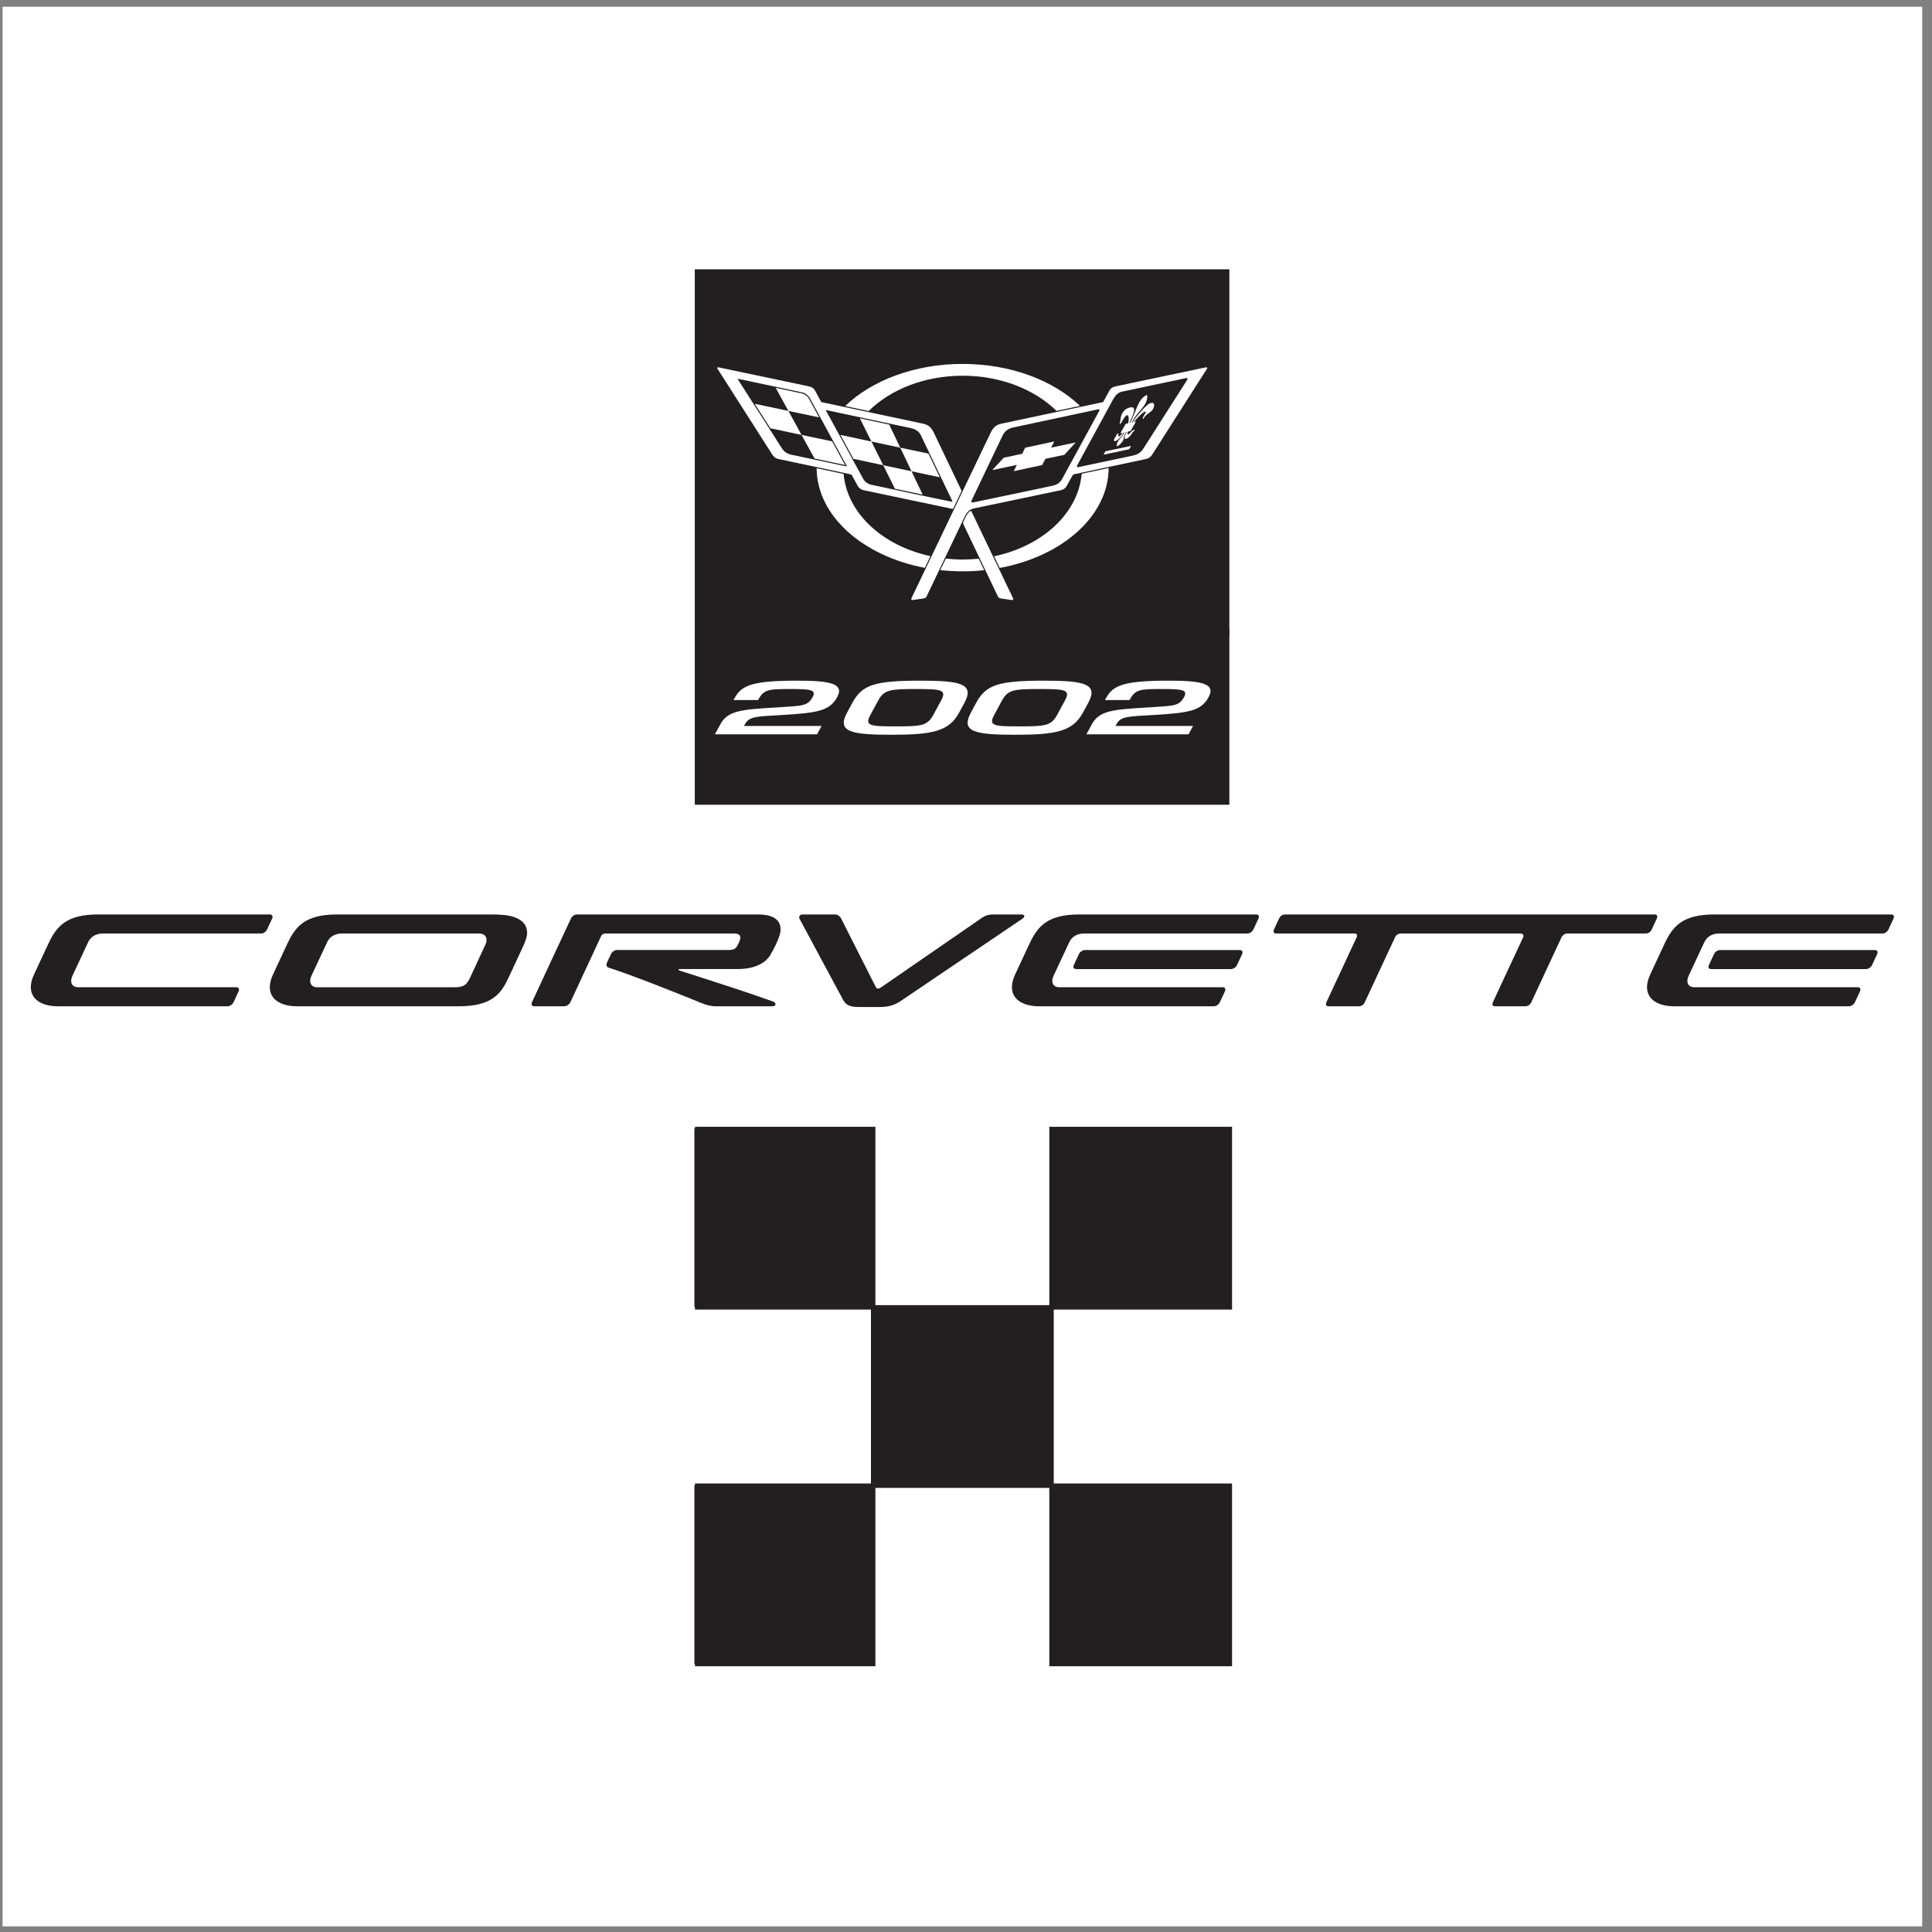
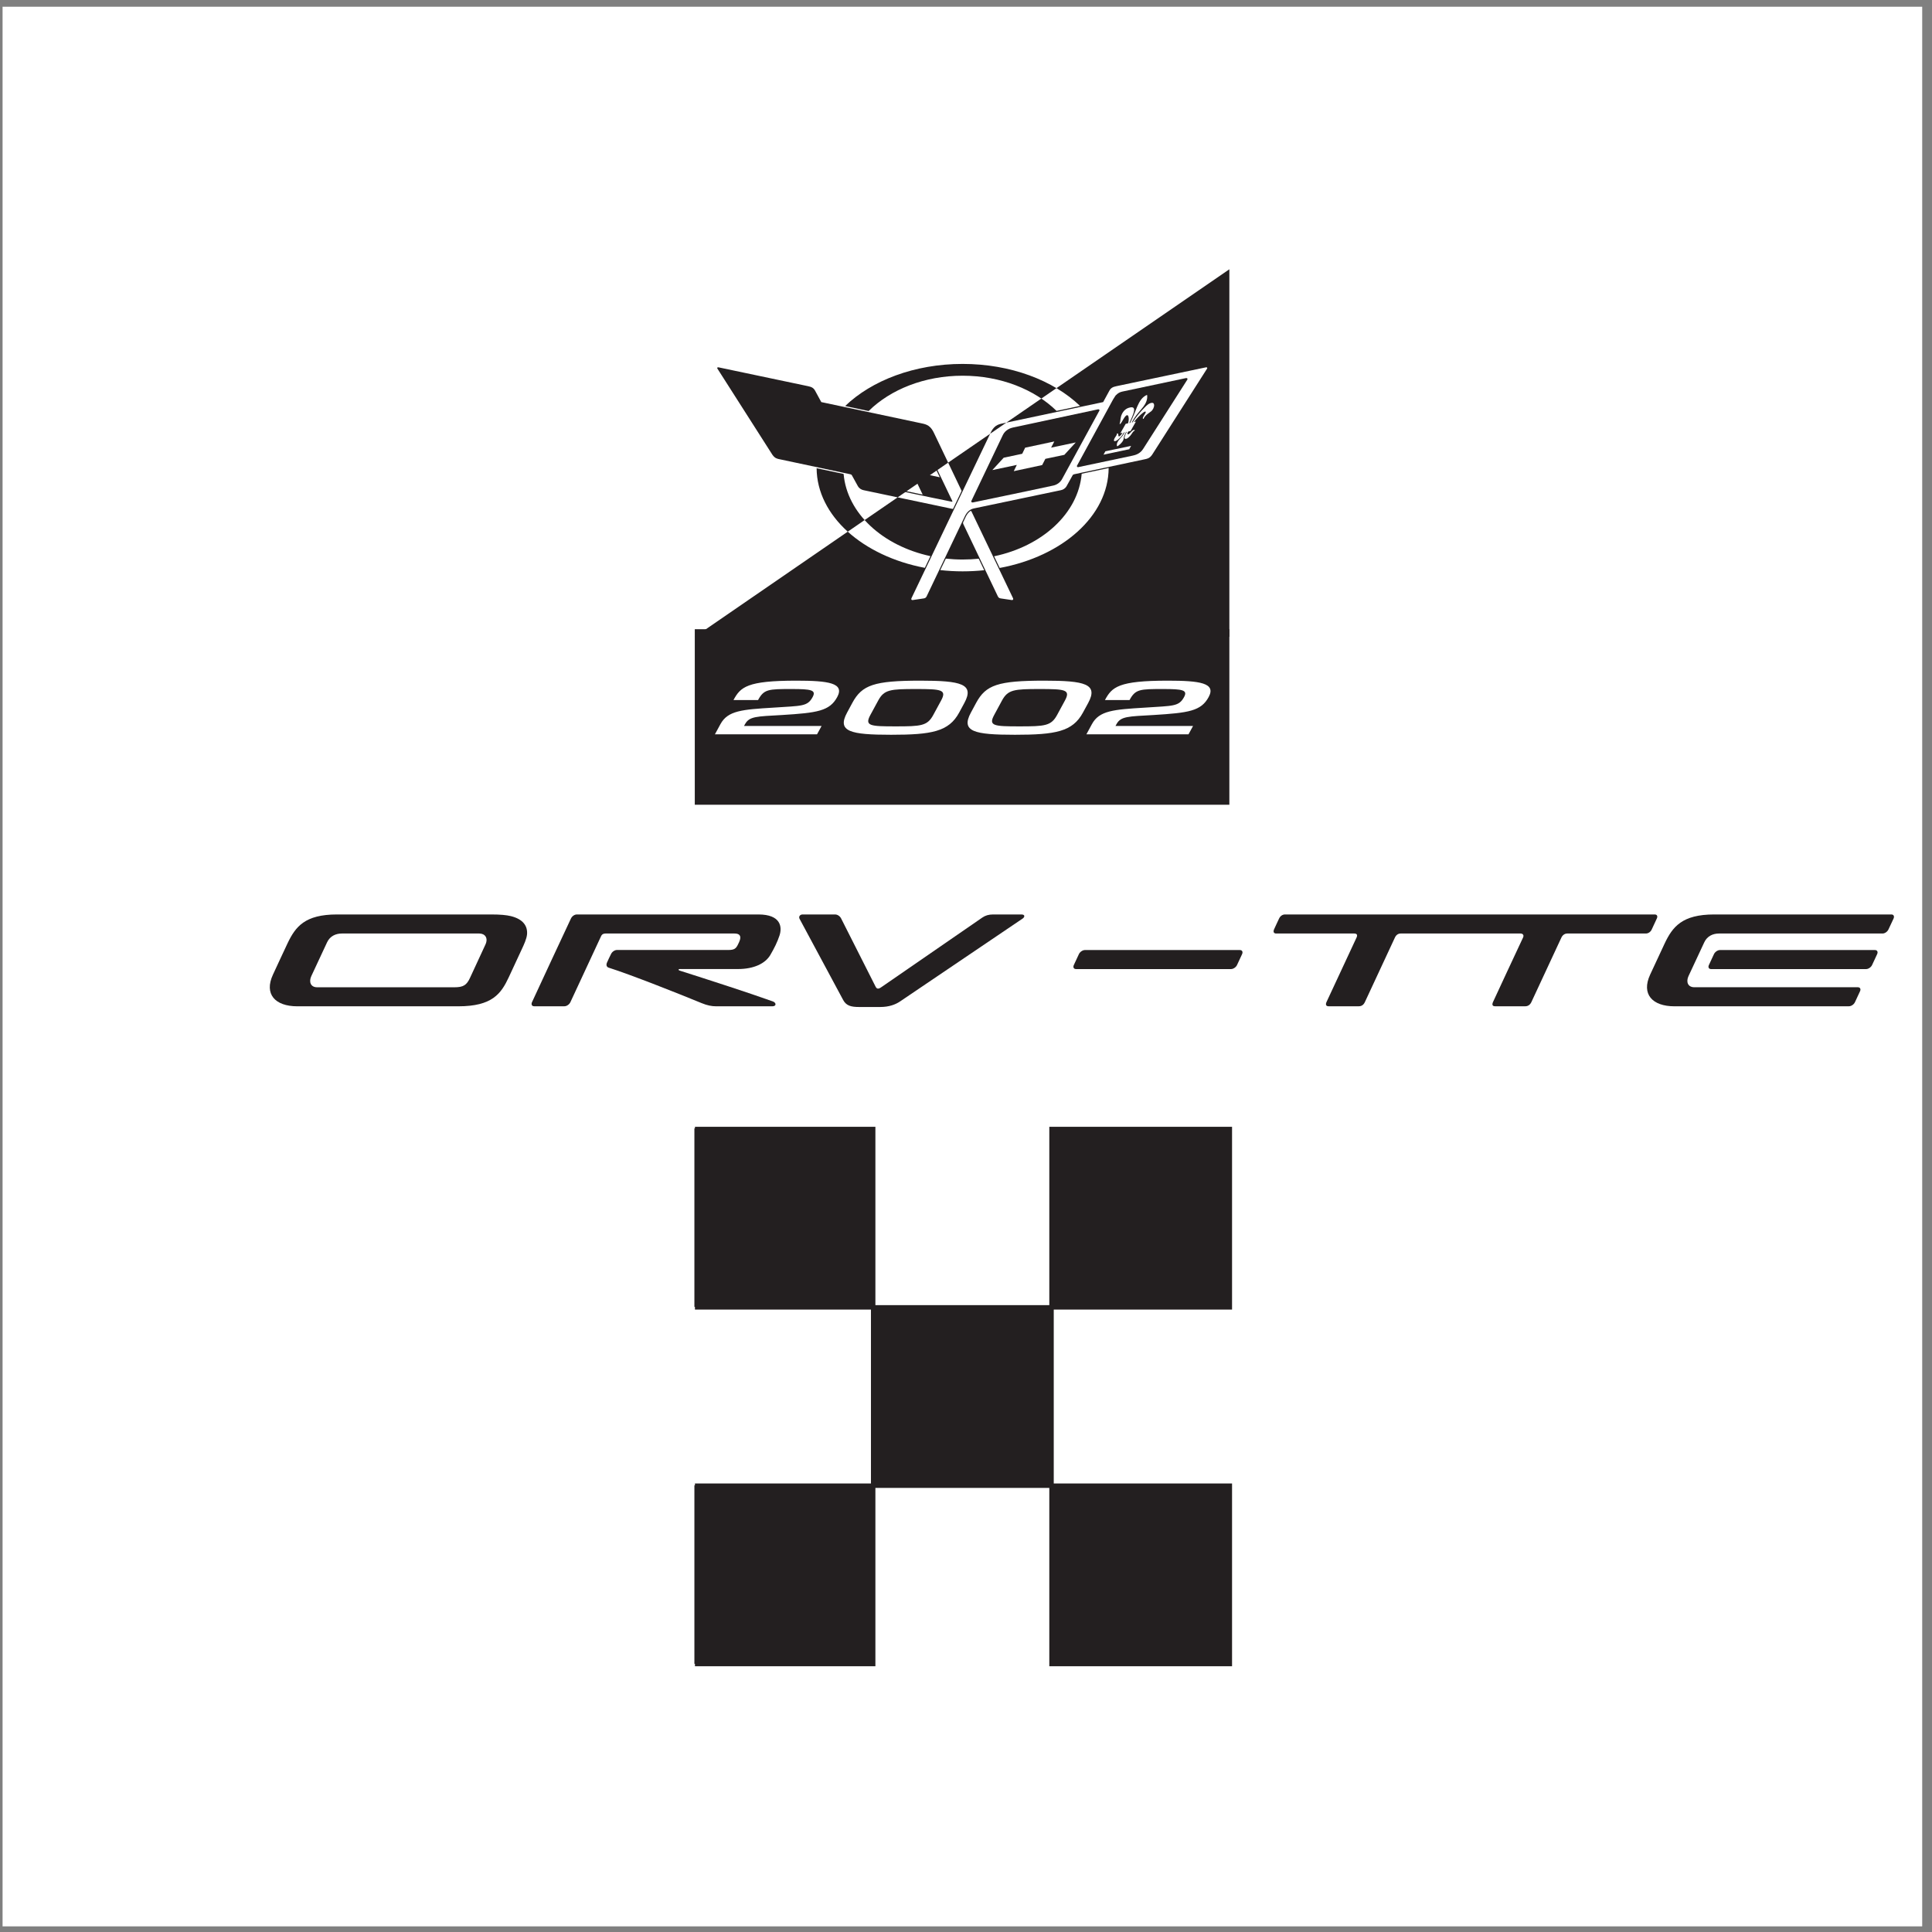
<svg xmlns="http://www.w3.org/2000/svg" width="194pt" height="194pt" viewBox="0 0 194 194" version="1.1">
  <rect x="0" y="0" width="194" height="194" fill="#808080" stroke="none" />
  <g id="surface1">
    <path style=" stroke:none;fill-rule:evenodd;fill:rgb(100%,100%,100%);fill-opacity:1;" d="M 0.258 0.676 L 193.016 0.676 L 193.016 193.434 L 0.258 193.434 L 0.258 0.676 " />
    <path style=" stroke:none;fill-rule:evenodd;fill:rgb(13.699%,12.199%,12.5%);fill-opacity:1;" d="M 69.727 113.305 L 87.609 113.305 L 87.609 131.227 L 69.727 131.227 L 69.727 113.305 " />
    <path style="fill:none;stroke-width:4.455;stroke-linecap:butt;stroke-linejoin:miter;stroke:rgb(13.699%,12.199%,12.5%);stroke-opacity:1;stroke-miterlimit:2.613;" d="M 697.821 806.308 L 876.792 806.308 L 876.792 627.233 L 697.821 627.233 " transform="matrix(0.1,0,0,-0.1,0,194)" />
    <path style=" stroke:none;fill-rule:evenodd;fill:rgb(13.699%,12.199%,12.5%);fill-opacity:1;" d="M 87.609 131.227 L 105.504 131.227 L 105.504 149.148 L 87.609 149.148 L 87.609 131.227 " />
    <path style="fill:none;stroke-width:4.455;stroke-linecap:butt;stroke-linejoin:miter;stroke:rgb(13.699%,12.199%,12.5%);stroke-opacity:1;stroke-miterlimit:2.613;" d="M 876.792 627.233 L 1055.88 627.233 L 1055.88 448.157 L 876.792 448.157 Z M 876.792 627.233 " transform="matrix(0.1,0,0,-0.1,0,194)" />
    <path style=" stroke:none;fill-rule:evenodd;fill:rgb(13.699%,12.199%,12.5%);fill-opacity:1;" d="M 105.504 113.305 L 123.395 113.305 L 123.395 131.227 L 105.504 131.227 L 105.504 113.305 " />
    <path style="fill:none;stroke-width:4.455;stroke-linecap:butt;stroke-linejoin:miter;stroke:rgb(13.699%,12.199%,12.5%);stroke-opacity:1;stroke-miterlimit:2.613;" d="M 1055.88 806.308 L 1234.928 806.308 L 1234.928 627.233 L 1055.88 627.233 Z M 1055.88 806.308 " transform="matrix(0.1,0,0,-0.1,0,194)" />
    <path style=" stroke:none;fill-rule:evenodd;fill:rgb(13.699%,12.199%,12.5%);fill-opacity:1;" d="M 69.727 149.148 L 87.609 149.148 L 87.609 167.07 L 69.727 167.07 L 69.727 149.148 " />
    <path style="fill:none;stroke-width:4.455;stroke-linecap:butt;stroke-linejoin:miter;stroke:rgb(13.699%,12.199%,12.5%);stroke-opacity:1;stroke-miterlimit:2.613;" d="M 697.821 448.157 L 876.792 448.157 L 876.792 269.082 L 697.821 269.082 " transform="matrix(0.1,0,0,-0.1,0,194)" />
    <path style=" stroke:none;fill-rule:evenodd;fill:rgb(13.699%,12.199%,12.5%);fill-opacity:1;" d="M 105.504 149.148 L 123.395 149.148 L 123.395 167.07 L 105.504 167.07 L 105.504 149.148 " />
    <path style="fill:none;stroke-width:4.455;stroke-linecap:butt;stroke-linejoin:miter;stroke:rgb(13.699%,12.199%,12.5%);stroke-opacity:1;stroke-miterlimit:2.613;" d="M 1055.88 448.157 L 1234.928 448.157 L 1234.928 269.082 L 1055.88 269.082 Z M 1055.88 448.157 " transform="matrix(0.1,0,0,-0.1,0,194)" />
    <path style=" stroke:none;fill-rule:evenodd;fill:rgb(13.699%,12.199%,12.5%);fill-opacity:1;" d="M 102.551 91.824 C 102.121 91.824 100.18 91.824 99.727 91.824 C 99.273 91.824 98.938 91.93 98.637 92.137 C 98.336 92.344 88.73 98.961 88.523 99.109 C 88.223 99.324 88.055 99.336 87.922 99.074 C 87.746 98.719 84.582 92.465 84.465 92.234 C 84.352 92.004 84.109 91.824 83.848 91.824 C 83.582 91.824 80.895 91.824 80.602 91.824 C 80.305 91.824 80.184 92.062 80.285 92.258 C 80.391 92.453 84.355 99.844 84.668 100.418 C 84.98 100.992 85.457 101.117 86.285 101.117 C 87.117 101.117 87.488 101.117 88.375 101.117 C 89.266 101.117 89.906 100.879 90.391 100.551 C 90.871 100.223 102.5 92.371 102.691 92.234 C 102.887 92.102 102.977 91.824 102.551 91.824 " />
    <path style=" stroke:none;fill-rule:evenodd;fill:rgb(13.699%,12.199%,12.5%);fill-opacity:1;" d="M 68.242 97.305 C 69.586 97.305 73.152 97.305 74.105 97.305 C 75.691 97.305 76.844 96.754 77.348 95.898 C 77.746 95.215 78.047 94.621 78.27 93.949 C 78.555 93.098 78.43 91.824 76.148 91.824 C 73.863 91.824 59.301 91.824 57.93 91.824 C 57.695 91.824 57.449 91.988 57.332 92.23 C 56.77 93.402 54.109 99.152 53.418 100.637 C 53.332 100.824 53.379 101.043 53.637 101.043 C 54.266 101.043 55.844 101.043 56.676 101.043 C 56.914 101.043 57.172 100.852 57.273 100.637 C 57.793 99.523 59.84 95.125 60.363 93.992 C 60.465 93.777 60.652 93.738 60.805 93.738 C 64 93.738 73.18 93.738 73.758 93.738 C 74.277 93.738 74.391 93.988 74.316 94.316 C 74.285 94.465 74.152 94.758 74.066 94.914 C 73.891 95.242 73.727 95.391 73.156 95.391 C 72.402 95.391 62.168 95.391 61.953 95.391 C 61.738 95.391 61.469 95.555 61.355 95.801 C 61.238 96.047 61.047 96.41 60.945 96.668 C 60.844 96.922 60.922 97.102 61.121 97.168 C 63.344 97.871 68.227 99.809 70.469 100.734 C 71 100.953 71.461 101.047 71.91 101.047 C 73.082 101.047 77.133 101.047 77.555 101.047 C 77.977 101.047 77.961 100.688 77.609 100.559 C 75.227 99.703 71.035 98.348 68.258 97.465 C 68.082 97.41 68.125 97.305 68.242 97.305 " />
    <path style=" stroke:none;fill-rule:evenodd;fill:rgb(13.699%,12.199%,12.5%);fill-opacity:1;" d="M 52.922 93.824 C 52.992 92.996 52.543 92.301 51.301 91.992 C 50.855 91.883 50.25 91.824 49.293 91.824 C 46.176 91.824 37.07 91.824 33.844 91.824 C 30.617 91.824 29.672 93.047 28.875 94.719 C 28.418 95.68 27.805 97.016 27.41 97.863 C 26.496 99.82 27.621 101.047 29.852 101.047 C 32.086 101.047 43.699 101.047 46.023 101.047 C 49.422 101.047 50.316 99.785 51.09 98.125 C 51.609 97.008 52.438 95.223 52.438 95.223 C 52.59 94.895 52.883 94.277 52.922 93.824 Z M 48.738 94.859 C 48.535 95.297 47.707 97.09 47.188 98.207 C 46.855 98.918 46.527 99.137 45.629 99.137 C 45.129 99.137 35.203 99.137 31.855 99.137 C 31.156 99.137 31.012 98.555 31.258 98.02 C 31.73 97 32.309 95.77 32.844 94.621 C 33.129 94.008 33.699 93.738 34.328 93.738 C 37.68 93.738 44.836 93.738 48.133 93.738 C 48.688 93.738 49.059 94.176 48.738 94.859 " />
-     <path style=" stroke:none;fill-rule:evenodd;fill:rgb(13.699%,12.199%,12.5%);fill-opacity:1;" d="M 5.852 101.047 C 3.633 101.047 2.5 99.832 3.41 97.863 C 3.758 97.117 4.523 95.457 4.875 94.719 C 5.66 93.07 6.617 91.824 9.844 91.824 C 13.07 91.824 26.887 91.824 27.113 91.824 C 27.336 91.824 27.434 92.004 27.328 92.234 C 27.223 92.469 26.934 93.09 26.82 93.328 C 26.707 93.566 26.453 93.738 26.223 93.738 C 25.992 93.738 13.68 93.738 10.324 93.738 C 9.695 93.738 9.129 94.008 8.844 94.621 C 8.309 95.77 7.73 97 7.258 98.02 C 7.012 98.555 7.156 99.133 7.855 99.133 C 11.203 99.133 23.516 99.133 23.742 99.133 C 23.969 99.133 24.066 99.316 23.961 99.543 C 23.855 99.77 23.566 100.395 23.453 100.637 C 23.336 100.879 23.07 101.047 22.852 101.047 C 22.633 101.047 8.07 101.047 5.852 101.047 " />
    <path style=" stroke:none;fill-rule:evenodd;fill:rgb(13.699%,12.199%,12.5%);fill-opacity:1;" d="M 187.387 97.309 C 187.609 97.309 187.879 97.129 187.984 96.902 L 188.492 95.809 C 188.598 95.582 188.5 95.398 188.273 95.398 L 172.707 95.398 C 172.48 95.398 172.211 95.582 172.105 95.809 L 171.598 96.902 C 171.492 97.129 171.59 97.309 171.816 97.309 L 187.387 97.309 " />
    <path style=" stroke:none;fill-rule:evenodd;fill:rgb(13.699%,12.199%,12.5%);fill-opacity:1;" d="M 168.141 101.047 C 165.922 101.047 164.785 99.832 165.699 97.863 C 166.047 97.117 166.812 95.457 167.164 94.719 C 167.949 93.07 168.902 91.824 172.133 91.824 C 175.359 91.824 189.695 91.824 189.922 91.824 C 190.145 91.824 190.242 92.004 190.141 92.234 C 190.035 92.469 189.742 93.09 189.629 93.328 C 189.516 93.566 189.262 93.738 189.031 93.738 C 187.801 93.738 175.969 93.738 172.613 93.738 C 171.984 93.738 171.418 94.008 171.133 94.621 C 170.598 95.77 170.016 97 169.547 98.02 C 169.301 98.555 169.445 99.133 170.145 99.133 C 173.492 99.133 186.324 99.133 186.551 99.133 C 186.781 99.133 186.879 99.316 186.77 99.543 C 186.664 99.77 186.375 100.395 186.262 100.637 C 186.145 100.879 185.879 101.043 185.66 101.043 C 184.152 101.043 170.359 101.047 168.141 101.047 " />
    <path style=" stroke:none;fill-rule:evenodd;fill:rgb(13.699%,12.199%,12.5%);fill-opacity:1;" d="M 123.613 97.309 C 123.84 97.309 124.109 97.129 124.215 96.902 L 124.723 95.809 C 124.828 95.582 124.73 95.398 124.504 95.398 L 108.938 95.398 C 108.711 95.398 108.441 95.582 108.336 95.809 L 107.828 96.902 C 107.723 97.129 107.82 97.309 108.047 97.309 L 123.613 97.309 " />
-     <path style=" stroke:none;fill-rule:evenodd;fill:rgb(13.699%,12.199%,12.5%);fill-opacity:1;" d="M 104.371 101.047 C 102.152 101.047 101.016 99.832 101.926 97.863 C 102.273 97.117 103.043 95.457 103.395 94.719 C 104.18 93.07 105.137 91.824 108.363 91.824 C 111.59 91.824 125.926 91.824 126.152 91.824 C 126.375 91.824 126.473 92.004 126.367 92.234 C 126.266 92.469 125.973 93.09 125.859 93.328 C 125.746 93.566 125.492 93.738 125.262 93.738 C 124.031 93.738 112.199 93.738 108.844 93.738 C 108.215 93.738 107.648 94.008 107.363 94.621 C 106.828 95.77 106.246 97 105.777 98.02 C 105.531 98.555 105.676 99.133 106.371 99.133 C 109.723 99.133 122.555 99.133 122.781 99.133 C 123.012 99.133 123.105 99.316 123 99.543 C 122.895 99.77 122.605 100.395 122.488 100.637 C 122.375 100.879 122.109 101.043 121.891 101.043 C 120.383 101.043 106.59 101.047 104.371 101.047 " />
    <path style=" stroke:none;fill-rule:evenodd;fill:rgb(13.699%,12.199%,12.5%);fill-opacity:1;" d="M 166.152 91.824 C 165.906 91.824 129.266 91.824 129.035 91.824 C 128.809 91.824 128.57 91.953 128.438 92.234 C 128.309 92.516 128.027 93.098 127.93 93.328 C 127.836 93.555 127.887 93.738 128.148 93.738 C 128.375 93.738 134.328 93.738 135.984 93.738 C 136.25 93.738 136.336 93.883 136.219 94.137 C 135.547 95.574 133.281 100.426 133.191 100.637 C 133.09 100.883 133.156 101.043 133.41 101.043 C 134.156 101.043 135.695 101.043 136.449 101.043 C 136.727 101.043 136.926 100.891 137.047 100.637 C 137.211 100.285 139.414 95.551 140.074 94.133 C 140.191 93.883 140.398 93.738 140.648 93.738 C 142.754 93.738 152.5 93.738 152.684 93.738 C 152.891 93.738 153.055 93.883 152.938 94.137 C 152.266 95.574 150.004 100.414 149.91 100.637 C 149.805 100.895 149.863 101.043 150.129 101.043 C 150.395 101.043 152.934 101.043 153.164 101.043 C 153.398 101.043 153.625 100.926 153.766 100.637 C 153.883 100.391 156.113 95.594 156.785 94.148 C 156.906 93.891 157.121 93.738 157.379 93.738 C 158.977 93.738 165.027 93.738 165.262 93.738 C 165.535 93.738 165.758 93.555 165.859 93.328 L 166.367 92.234 C 166.477 92.008 166.398 91.824 166.152 91.824 " />
    <path style=" stroke:none;fill-rule:evenodd;fill:rgb(13.699%,12.199%,12.5%);fill-opacity:1;" d="M 87.504 44.336 L 88.688 46.715 L 91.531 47.324 L 90.398 44.953 L 87.504 44.336 " />
    <path style=" stroke:none;fill-rule:evenodd;fill:rgb(13.699%,12.199%,12.5%);fill-opacity:1;" d="M 95.625 50.309 L 92.473 43.719 C 92.262 43.266 91.824 43.07 91.504 43 L 82.969 41.18 C 82.938 41.172 82.914 41.188 82.93 41.211 L 86.688 48.102 C 86.836 48.363 87.125 48.594 87.488 48.676 C 90.309 49.27 92.742 49.816 95.566 50.379 C 95.625 50.387 95.656 50.371 95.625 50.309 Z M 92.648 49.664 L 89.863 49.078 L 88.688 46.715 L 85.699 46.074 L 84.391 43.672 L 87.504 44.336 L 86.34 42.008 L 89.293 42.637 L 90.398 44.953 L 93.234 45.551 L 94.367 47.926 L 91.531 47.324 L 92.648 49.664 " />
    <path style=" stroke:none;fill-rule:evenodd;fill:rgb(13.699%,12.199%,12.5%);fill-opacity:1;" d="M 85.023 46.785 L 81.461 40.242 C 81.367 40.074 81.293 39.918 81.176 39.777 C 80.957 39.539 80.773 39.449 80.516 39.395 L 74.145 38.043 C 74.09 38.031 74.07 38.047 74.094 38.094 L 78.535 45.051 C 78.844 45.531 79.328 45.633 79.555 45.68 L 84.984 46.828 C 85.023 46.836 85.039 46.816 85.023 46.785 Z M 81.793 46.043 L 80.488 43.672 L 77.355 43.004 L 75.785 40.547 L 79.164 41.262 L 77.895 38.949 C 77.895 38.949 80.176 39.434 80.398 39.477 C 80.801 39.559 81.102 39.77 81.254 40.086 C 81.32 40.219 82.25 41.914 82.25 41.914 L 79.164 41.262 L 80.488 43.672 L 83.562 44.32 L 84.852 46.691 L 81.793 46.043 " />
    <path style=" stroke:none;fill-rule:evenodd;fill:rgb(13.699%,12.199%,12.5%);fill-opacity:1;" d="M 119.09 37.965 L 112.715 39.316 C 112.461 39.371 112.258 39.461 112.012 39.727 C 112.008 39.727 111.77 40.109 111.77 40.109 L 108.129 46.793 L 108.16 46.871 C 108.172 46.887 108.207 46.922 108.277 46.906 L 113.707 45.758 C 113.953 45.703 114.453 45.598 114.777 45.094 C 114.777 45.094 119.242 38.094 119.242 38.094 L 119.223 38.004 C 119.195 37.965 119.148 37.953 119.09 37.965 Z M 113.391 45.109 L 110.809 45.656 L 110.996 45.316 L 113.578 44.773 Z M 115.582 41.309 C 115.285 41.539 115.125 41.613 114.945 41.855 C 114.91 41.906 114.871 41.961 114.84 42.031 C 114.824 42.062 114.773 42.082 114.758 42.02 C 114.746 41.984 114.766 41.938 114.777 41.906 C 114.863 41.684 114.984 41.594 115.047 41.406 C 115.066 41.344 115.027 41.305 114.949 41.336 C 114.922 41.348 114.867 41.367 114.785 41.434 C 114.461 41.688 114.121 42.039 113.863 42.375 L 114.062 42.332 L 113.523 43.281 L 113.297 43.328 C 113.262 43.383 113.227 43.438 113.211 43.504 C 113.172 43.641 113.32 43.609 113.363 43.578 C 113.438 43.52 113.523 43.422 113.582 43.363 C 113.645 43.297 113.73 43.211 113.824 43.176 C 113.918 43.137 113.996 43.211 113.91 43.258 C 113.871 43.273 113.812 43.312 113.758 43.383 C 113.668 43.504 113.605 43.625 113.512 43.734 C 113.398 43.871 113.281 43.98 113.137 44.047 C 113.027 44.094 112.887 44.094 112.93 43.883 C 112.973 43.66 113.066 43.543 113.145 43.363 L 113.074 43.379 C 112.945 43.605 112.859 43.816 112.852 43.922 C 112.836 44.094 112.805 44.199 112.73 44.309 C 112.602 44.508 112.414 44.676 112.219 44.801 C 112.191 44.816 112.164 44.812 112.156 44.773 C 112.109 44.531 112.242 44.305 112.406 44.121 C 112.605 43.898 112.789 43.715 112.941 43.406 L 112.867 43.422 C 112.719 43.668 112.613 43.809 112.414 44.008 C 112.27 44.152 112.148 44.234 112.039 44.277 C 111.949 44.316 111.812 44.328 111.867 44.137 C 111.906 44 111.988 43.906 112.07 43.77 C 112.113 43.703 112.152 43.645 112.148 43.586 C 112.145 43.496 112.277 43.5 112.289 43.598 C 112.293 43.645 112.297 43.711 112.305 43.758 C 112.32 43.848 112.395 43.828 112.453 43.781 C 112.539 43.711 112.664 43.562 112.723 43.453 L 112.5 43.504 L 113.035 42.559 L 113.266 42.508 C 113.348 42.293 113.363 42.031 113.309 41.816 C 113.277 41.695 113.176 41.637 113.039 41.766 C 112.875 41.926 112.766 42.176 112.594 42.445 C 112.562 42.488 112.508 42.551 112.48 42.574 C 112.453 42.598 112.414 42.586 112.434 42.523 C 112.445 42.477 112.477 42.383 112.488 42.301 C 112.512 42.152 112.516 42.008 112.566 41.816 C 112.664 41.473 112.879 41.164 113.199 41.004 C 113.383 40.922 113.691 40.836 113.816 40.957 C 113.945 41.086 113.859 41.379 113.793 41.566 C 113.691 41.863 113.539 42.172 113.406 42.477 L 113.484 42.461 C 113.754 41.938 113.973 41.367 114.199 40.812 C 114.297 40.586 114.438 40.301 114.625 40.07 C 114.766 39.895 114.977 39.738 115.121 39.676 C 115.176 39.656 115.188 39.656 115.191 39.699 C 115.238 40.117 115.059 40.516 114.801 40.852 C 114.453 41.301 114.039 41.672 113.645 42.426 L 113.727 42.406 C 114.094 41.84 114.508 41.348 114.961 40.895 C 115.137 40.707 115.418 40.449 115.695 40.449 C 115.812 40.449 115.871 40.52 115.887 40.648 C 115.914 40.867 115.766 41.168 115.582 41.309 " />
-     <path style=" stroke:none;fill-rule:evenodd;fill:rgb(13.699%,12.199%,12.5%);fill-opacity:1;" d="M 69.766 63.949 L 123.445 63.949 L 123.445 27.039 L 69.766 27.039 Z M 96.66 36.543 C 101.492 36.543 105.777 38.199 108.449 40.758 L 106.09 41.258 C 103.895 39.109 100.488 37.727 96.66 37.727 C 92.828 37.727 89.414 39.113 87.223 41.273 L 84.863 40.773 C 87.531 38.207 91.824 36.543 96.66 36.543 Z M 77.559 45.664 L 72.035 37.008 C 71.996 36.941 72.027 36.863 72.156 36.887 L 81.137 38.777 C 81.488 38.848 81.695 38.949 81.848 39.234 L 82.469 40.375 L 92.547 42.512 C 92.801 42.566 93.023 42.617 93.242 42.766 C 93.496 42.949 93.652 43.199 93.781 43.469 L 96.535 49.234 C 96.555 49.277 96.555 49.312 96.539 49.34 L 95.711 51.074 C 95.699 51.098 95.684 51.105 95.652 51.102 L 86.723 49.223 C 86.512 49.18 86.289 49.066 86.141 48.812 C 86.141 48.812 85.555 47.754 85.543 47.73 C 85.504 47.664 85.461 47.637 85.363 47.617 C 85.332 47.609 78.238 46.105 78.238 46.105 C 78.051 46.062 77.812 46.027 77.559 45.664 Z M 82 47.016 L 84.711 47.59 C 85.055 51.543 88.637 54.812 93.43 55.844 L 92.867 57.02 C 86.633 55.836 82.035 51.809 82 47.016 Z M 96.66 57.371 C 95.898 57.371 95.148 57.328 94.418 57.246 L 94.973 56.094 C 95.523 56.152 96.09 56.184 96.66 56.184 C 97.211 56.184 97.746 56.156 98.277 56.102 L 98.828 57.258 C 98.121 57.332 97.398 57.371 96.66 57.371 Z M 101.598 60.254 L 100.492 60.09 C 100.379 60.07 100.273 60.039 100.203 59.891 L 96.738 52.641 C 96.699 52.562 96.688 52.5 96.727 52.414 C 96.785 52.289 96.914 52.016 96.984 51.871 C 97.105 51.613 97.281 51.422 97.434 51.32 C 97.473 51.293 97.516 51.285 97.547 51.352 L 101.727 60.078 C 101.77 60.188 101.711 60.273 101.598 60.254 Z M 100.383 57.031 L 99.824 55.859 C 104.66 54.844 108.277 51.551 108.617 47.57 L 111.324 46.996 C 111.301 51.816 106.672 55.867 100.383 57.031 Z M 121.211 37.008 L 115.688 45.664 C 115.434 46.027 115.195 46.062 115.008 46.105 C 115.008 46.105 107.914 47.609 107.883 47.617 C 107.785 47.637 107.742 47.664 107.703 47.73 C 107.691 47.754 107.102 48.812 107.102 48.812 C 106.957 49.066 106.734 49.18 106.523 49.223 C 106.523 49.223 97.906 51.031 97.785 51.055 C 97.379 51.137 97.078 51.445 96.895 51.82 C 96.84 51.934 93.043 59.891 93.043 59.891 C 92.969 60.039 92.867 60.07 92.754 60.09 L 91.648 60.254 C 91.535 60.273 91.473 60.188 91.52 60.078 L 99.465 43.469 C 99.594 43.199 99.75 42.949 100.004 42.766 C 100.223 42.617 100.445 42.566 100.699 42.512 L 110.773 40.375 L 111.395 39.234 C 111.547 38.949 111.758 38.848 112.109 38.777 L 121.09 36.887 C 121.219 36.863 121.246 36.941 121.211 37.008 " />
+     <path style=" stroke:none;fill-rule:evenodd;fill:rgb(13.699%,12.199%,12.5%);fill-opacity:1;" d="M 69.766 63.949 L 123.445 63.949 L 123.445 27.039 Z M 96.66 36.543 C 101.492 36.543 105.777 38.199 108.449 40.758 L 106.09 41.258 C 103.895 39.109 100.488 37.727 96.66 37.727 C 92.828 37.727 89.414 39.113 87.223 41.273 L 84.863 40.773 C 87.531 38.207 91.824 36.543 96.66 36.543 Z M 77.559 45.664 L 72.035 37.008 C 71.996 36.941 72.027 36.863 72.156 36.887 L 81.137 38.777 C 81.488 38.848 81.695 38.949 81.848 39.234 L 82.469 40.375 L 92.547 42.512 C 92.801 42.566 93.023 42.617 93.242 42.766 C 93.496 42.949 93.652 43.199 93.781 43.469 L 96.535 49.234 C 96.555 49.277 96.555 49.312 96.539 49.34 L 95.711 51.074 C 95.699 51.098 95.684 51.105 95.652 51.102 L 86.723 49.223 C 86.512 49.18 86.289 49.066 86.141 48.812 C 86.141 48.812 85.555 47.754 85.543 47.73 C 85.504 47.664 85.461 47.637 85.363 47.617 C 85.332 47.609 78.238 46.105 78.238 46.105 C 78.051 46.062 77.812 46.027 77.559 45.664 Z M 82 47.016 L 84.711 47.59 C 85.055 51.543 88.637 54.812 93.43 55.844 L 92.867 57.02 C 86.633 55.836 82.035 51.809 82 47.016 Z M 96.66 57.371 C 95.898 57.371 95.148 57.328 94.418 57.246 L 94.973 56.094 C 95.523 56.152 96.09 56.184 96.66 56.184 C 97.211 56.184 97.746 56.156 98.277 56.102 L 98.828 57.258 C 98.121 57.332 97.398 57.371 96.66 57.371 Z M 101.598 60.254 L 100.492 60.09 C 100.379 60.07 100.273 60.039 100.203 59.891 L 96.738 52.641 C 96.699 52.562 96.688 52.5 96.727 52.414 C 96.785 52.289 96.914 52.016 96.984 51.871 C 97.105 51.613 97.281 51.422 97.434 51.32 C 97.473 51.293 97.516 51.285 97.547 51.352 L 101.727 60.078 C 101.77 60.188 101.711 60.273 101.598 60.254 Z M 100.383 57.031 L 99.824 55.859 C 104.66 54.844 108.277 51.551 108.617 47.57 L 111.324 46.996 C 111.301 51.816 106.672 55.867 100.383 57.031 Z M 121.211 37.008 L 115.688 45.664 C 115.434 46.027 115.195 46.062 115.008 46.105 C 115.008 46.105 107.914 47.609 107.883 47.617 C 107.785 47.637 107.742 47.664 107.703 47.73 C 107.691 47.754 107.102 48.812 107.102 48.812 C 106.957 49.066 106.734 49.18 106.523 49.223 C 106.523 49.223 97.906 51.031 97.785 51.055 C 97.379 51.137 97.078 51.445 96.895 51.82 C 96.84 51.934 93.043 59.891 93.043 59.891 C 92.969 60.039 92.867 60.07 92.754 60.09 L 91.648 60.254 C 91.535 60.273 91.473 60.188 91.52 60.078 L 99.465 43.469 C 99.594 43.199 99.75 42.949 100.004 42.766 C 100.223 42.617 100.445 42.566 100.699 42.512 L 110.773 40.375 L 111.395 39.234 C 111.547 38.949 111.758 38.848 112.109 38.777 L 121.09 36.887 C 121.219 36.863 121.246 36.941 121.211 37.008 " />
    <path style=" stroke:none;fill-rule:evenodd;fill:rgb(13.699%,12.199%,12.5%);fill-opacity:1;" d="M 110.379 41.137 C 110.352 41.105 110.305 41.09 110.258 41.102 L 101.727 42.926 C 101.504 42.973 100.957 43.141 100.699 43.684 L 97.551 50.277 C 97.516 50.344 97.531 50.391 97.551 50.414 C 97.582 50.453 97.629 50.465 97.695 50.453 L 103.027 49.34 L 105.773 48.754 C 106.141 48.672 106.457 48.441 106.629 48.137 C 106.629 48.137 110.41 41.203 110.41 41.203 Z M 106.875 45.672 L 104.969 46.074 L 104.648 46.699 L 101.797 47.312 L 102.102 46.684 L 99.645 47.203 L 100.785 45.961 L 102.645 45.566 L 102.941 44.953 L 105.867 44.328 L 105.547 44.949 L 108.02 44.426 L 106.875 45.672 " />
    <path style=" stroke:none;fill-rule:evenodd;fill:rgb(13.699%,12.199%,12.5%);fill-opacity:1;" d="M 91.965 69.188 C 89.406 69.188 88.777 69.246 88.188 70.336 L 87.395 71.797 C 86.801 72.895 87.375 72.938 89.938 72.938 C 92.477 72.938 93.117 72.895 93.711 71.797 L 94.504 70.336 C 95.094 69.246 94.508 69.188 91.965 69.188 " />
    <path style=" stroke:none;fill-rule:evenodd;fill:rgb(13.699%,12.199%,12.5%);fill-opacity:1;" d="M 104.398 69.188 C 101.84 69.188 101.211 69.246 100.617 70.336 L 99.828 71.797 C 99.234 72.895 99.809 72.938 102.367 72.938 C 104.91 72.938 105.551 72.895 106.145 71.797 L 106.938 70.336 C 107.527 69.246 106.938 69.188 104.398 69.188 " />
    <path style=" stroke:none;fill-rule:evenodd;fill:rgb(13.699%,12.199%,12.5%);fill-opacity:1;" d="M 123.445 63.184 L 69.766 63.184 L 69.766 80.805 L 123.445 80.805 Z M 84.07 69.992 C 83.305 71.406 82.051 71.578 78.535 71.797 C 75.988 71.945 75.242 71.918 74.809 72.719 L 74.711 72.895 L 82.5 72.895 L 82.043 73.734 L 71.789 73.734 L 72.34 72.719 C 73.082 71.348 74.531 71.246 77.688 71.055 C 80.496 70.863 81.078 70.965 81.602 69.992 C 81.984 69.285 81.438 69.188 79.516 69.188 C 77.156 69.188 76.715 69.195 76.121 70.293 L 73.652 70.293 C 74.359 68.988 74.996 68.348 79.969 68.348 C 83.18 68.348 84.832 68.582 84.07 69.992 Z M 96.836 70.586 L 96.312 71.555 C 95.277 73.465 93.562 73.781 89.48 73.781 C 85.395 73.781 84.023 73.465 85.059 71.555 L 85.59 70.57 C 86.559 68.781 87.773 68.348 92.422 68.348 C 96.504 68.348 97.871 68.676 96.836 70.586 Z M 101.914 73.781 C 97.828 73.781 96.457 73.465 97.492 71.555 L 98.023 70.57 C 98.992 68.781 100.207 68.348 104.855 68.348 C 108.938 68.348 110.305 68.676 109.27 70.586 L 108.742 71.555 C 107.711 73.465 105.996 73.781 101.914 73.781 Z M 121.367 69.992 C 120.605 71.406 119.352 71.578 115.836 71.797 C 113.285 71.945 112.539 71.918 112.109 72.719 L 112.012 72.895 L 119.801 72.895 L 119.344 73.734 L 109.09 73.734 L 109.641 72.719 C 110.379 71.348 111.832 71.246 114.984 71.055 C 117.793 70.863 118.375 70.965 118.898 69.992 C 119.281 69.285 118.738 69.188 116.812 69.188 C 114.453 69.188 114.016 69.195 113.422 70.293 L 110.953 70.293 C 111.656 68.988 112.297 68.348 117.27 68.348 C 120.48 68.348 122.133 68.582 121.367 69.992 " />
  </g>
</svg>